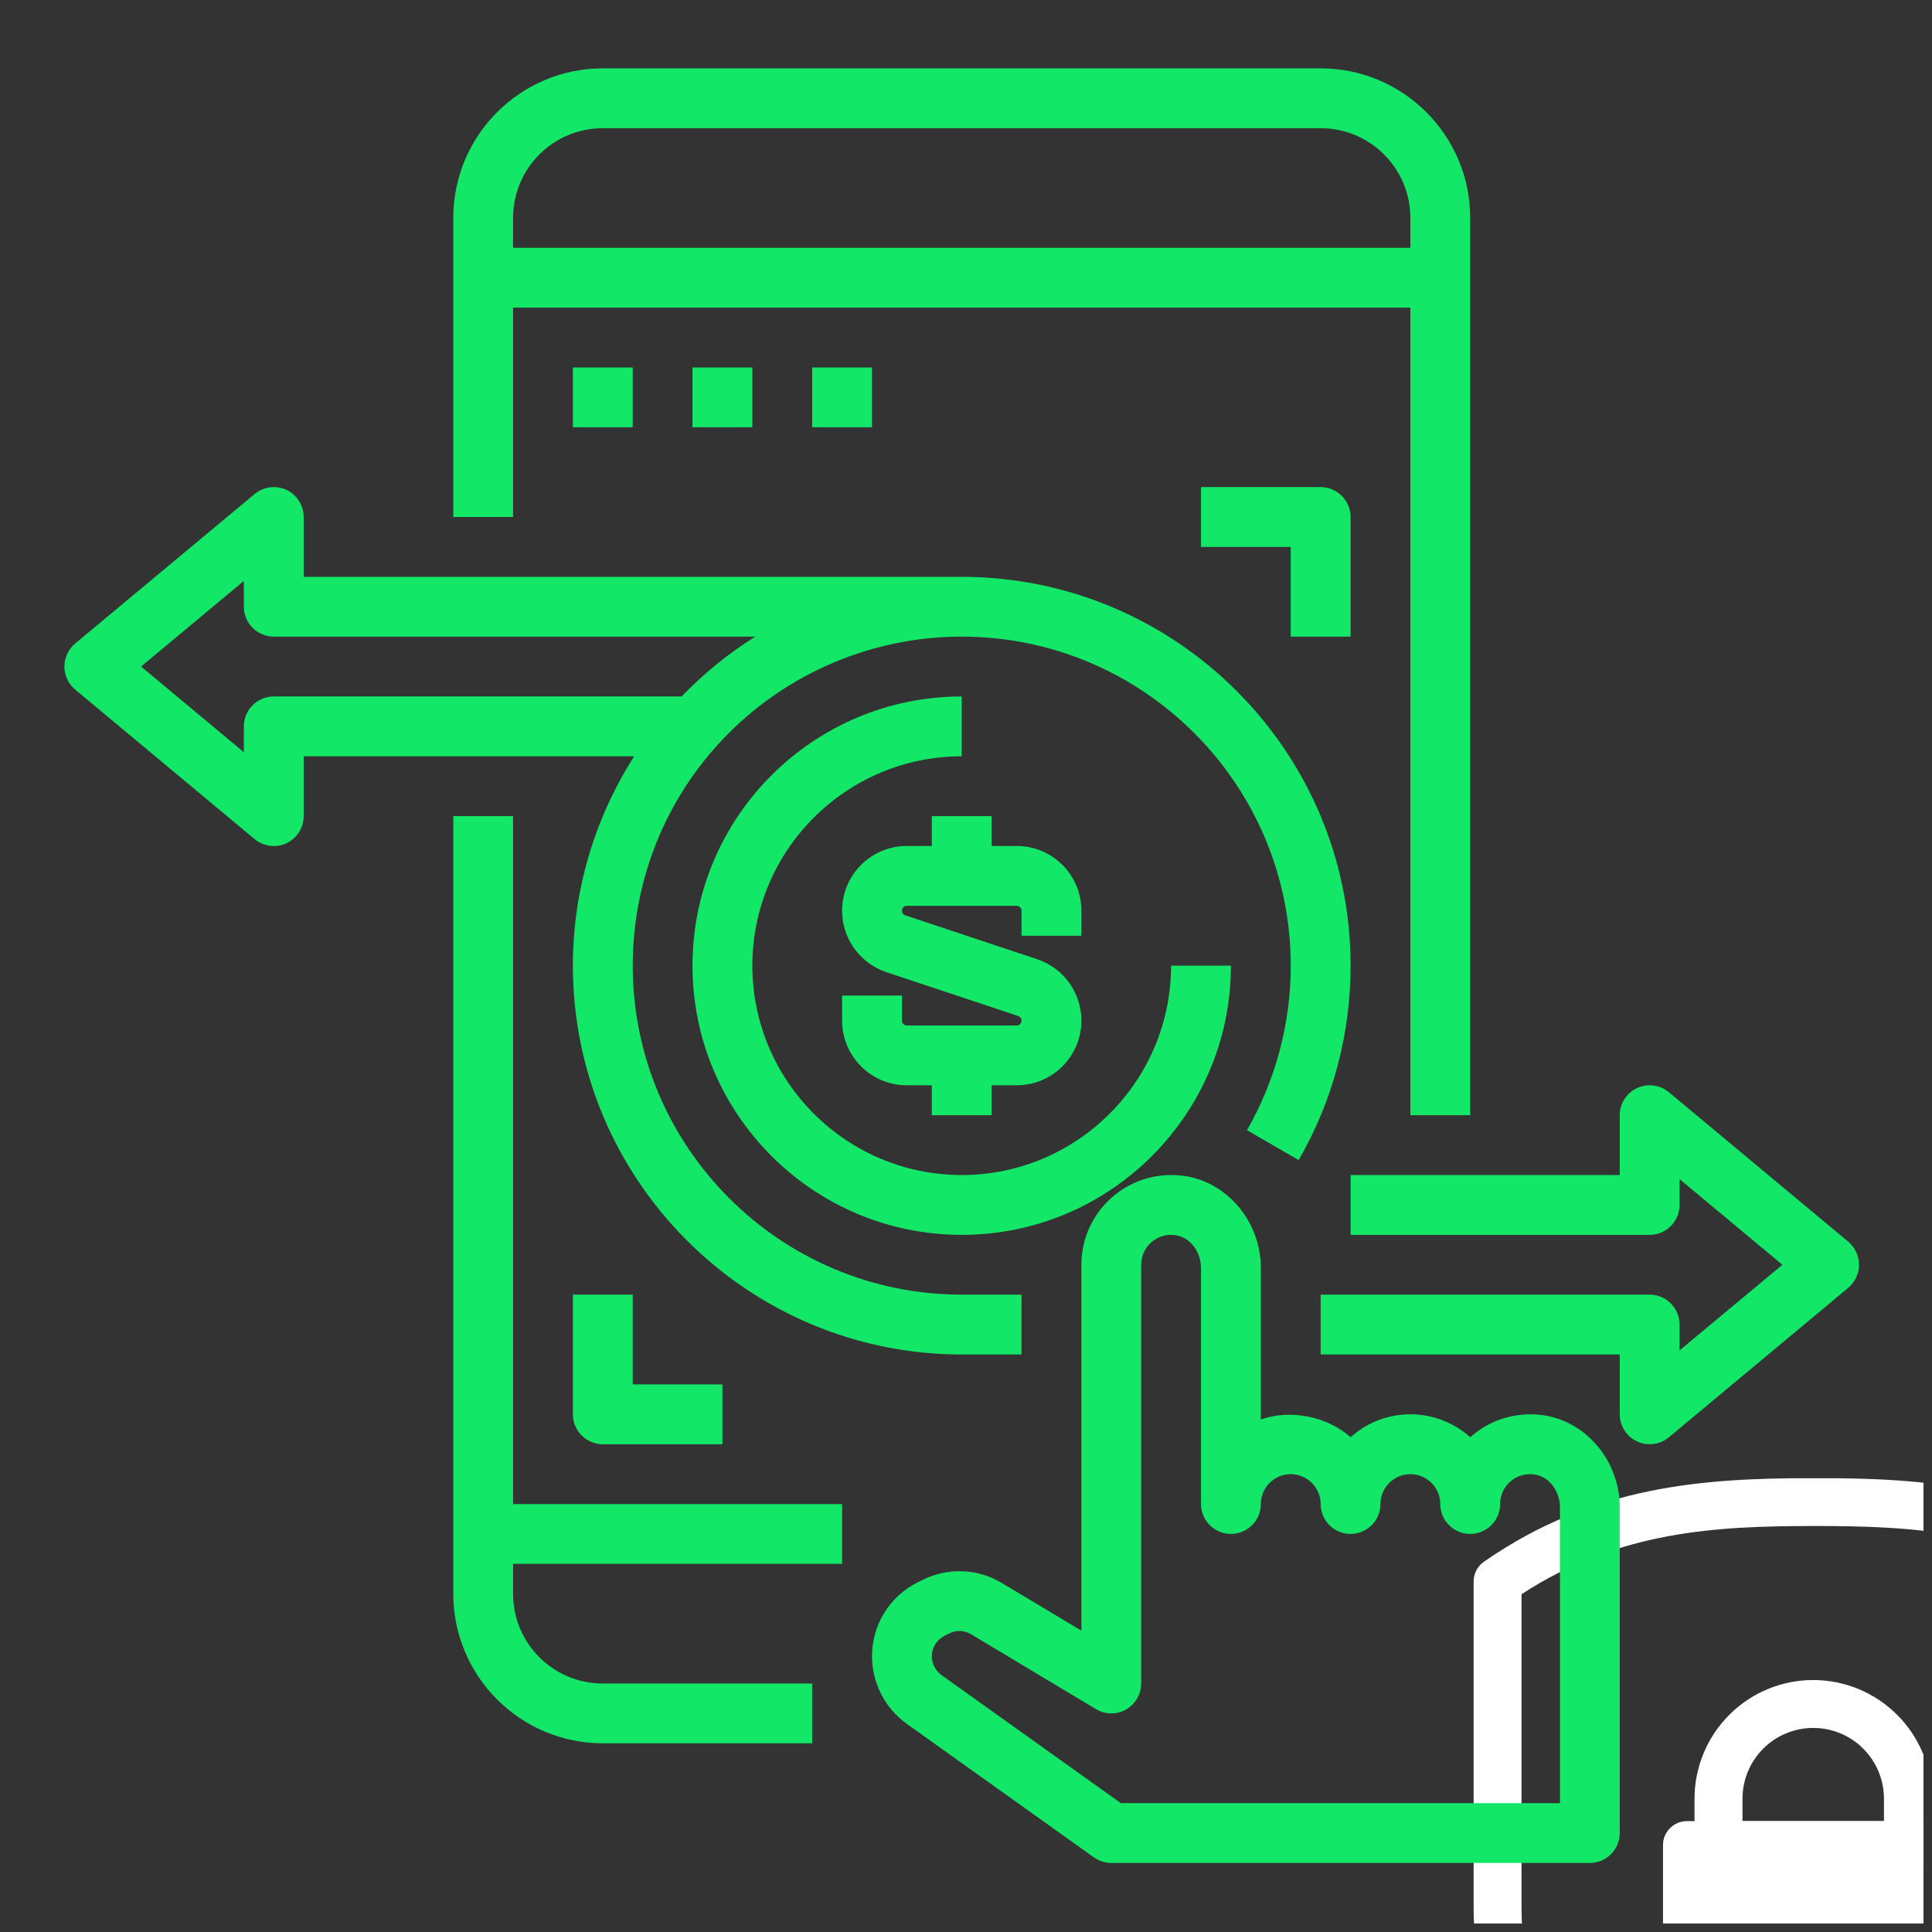
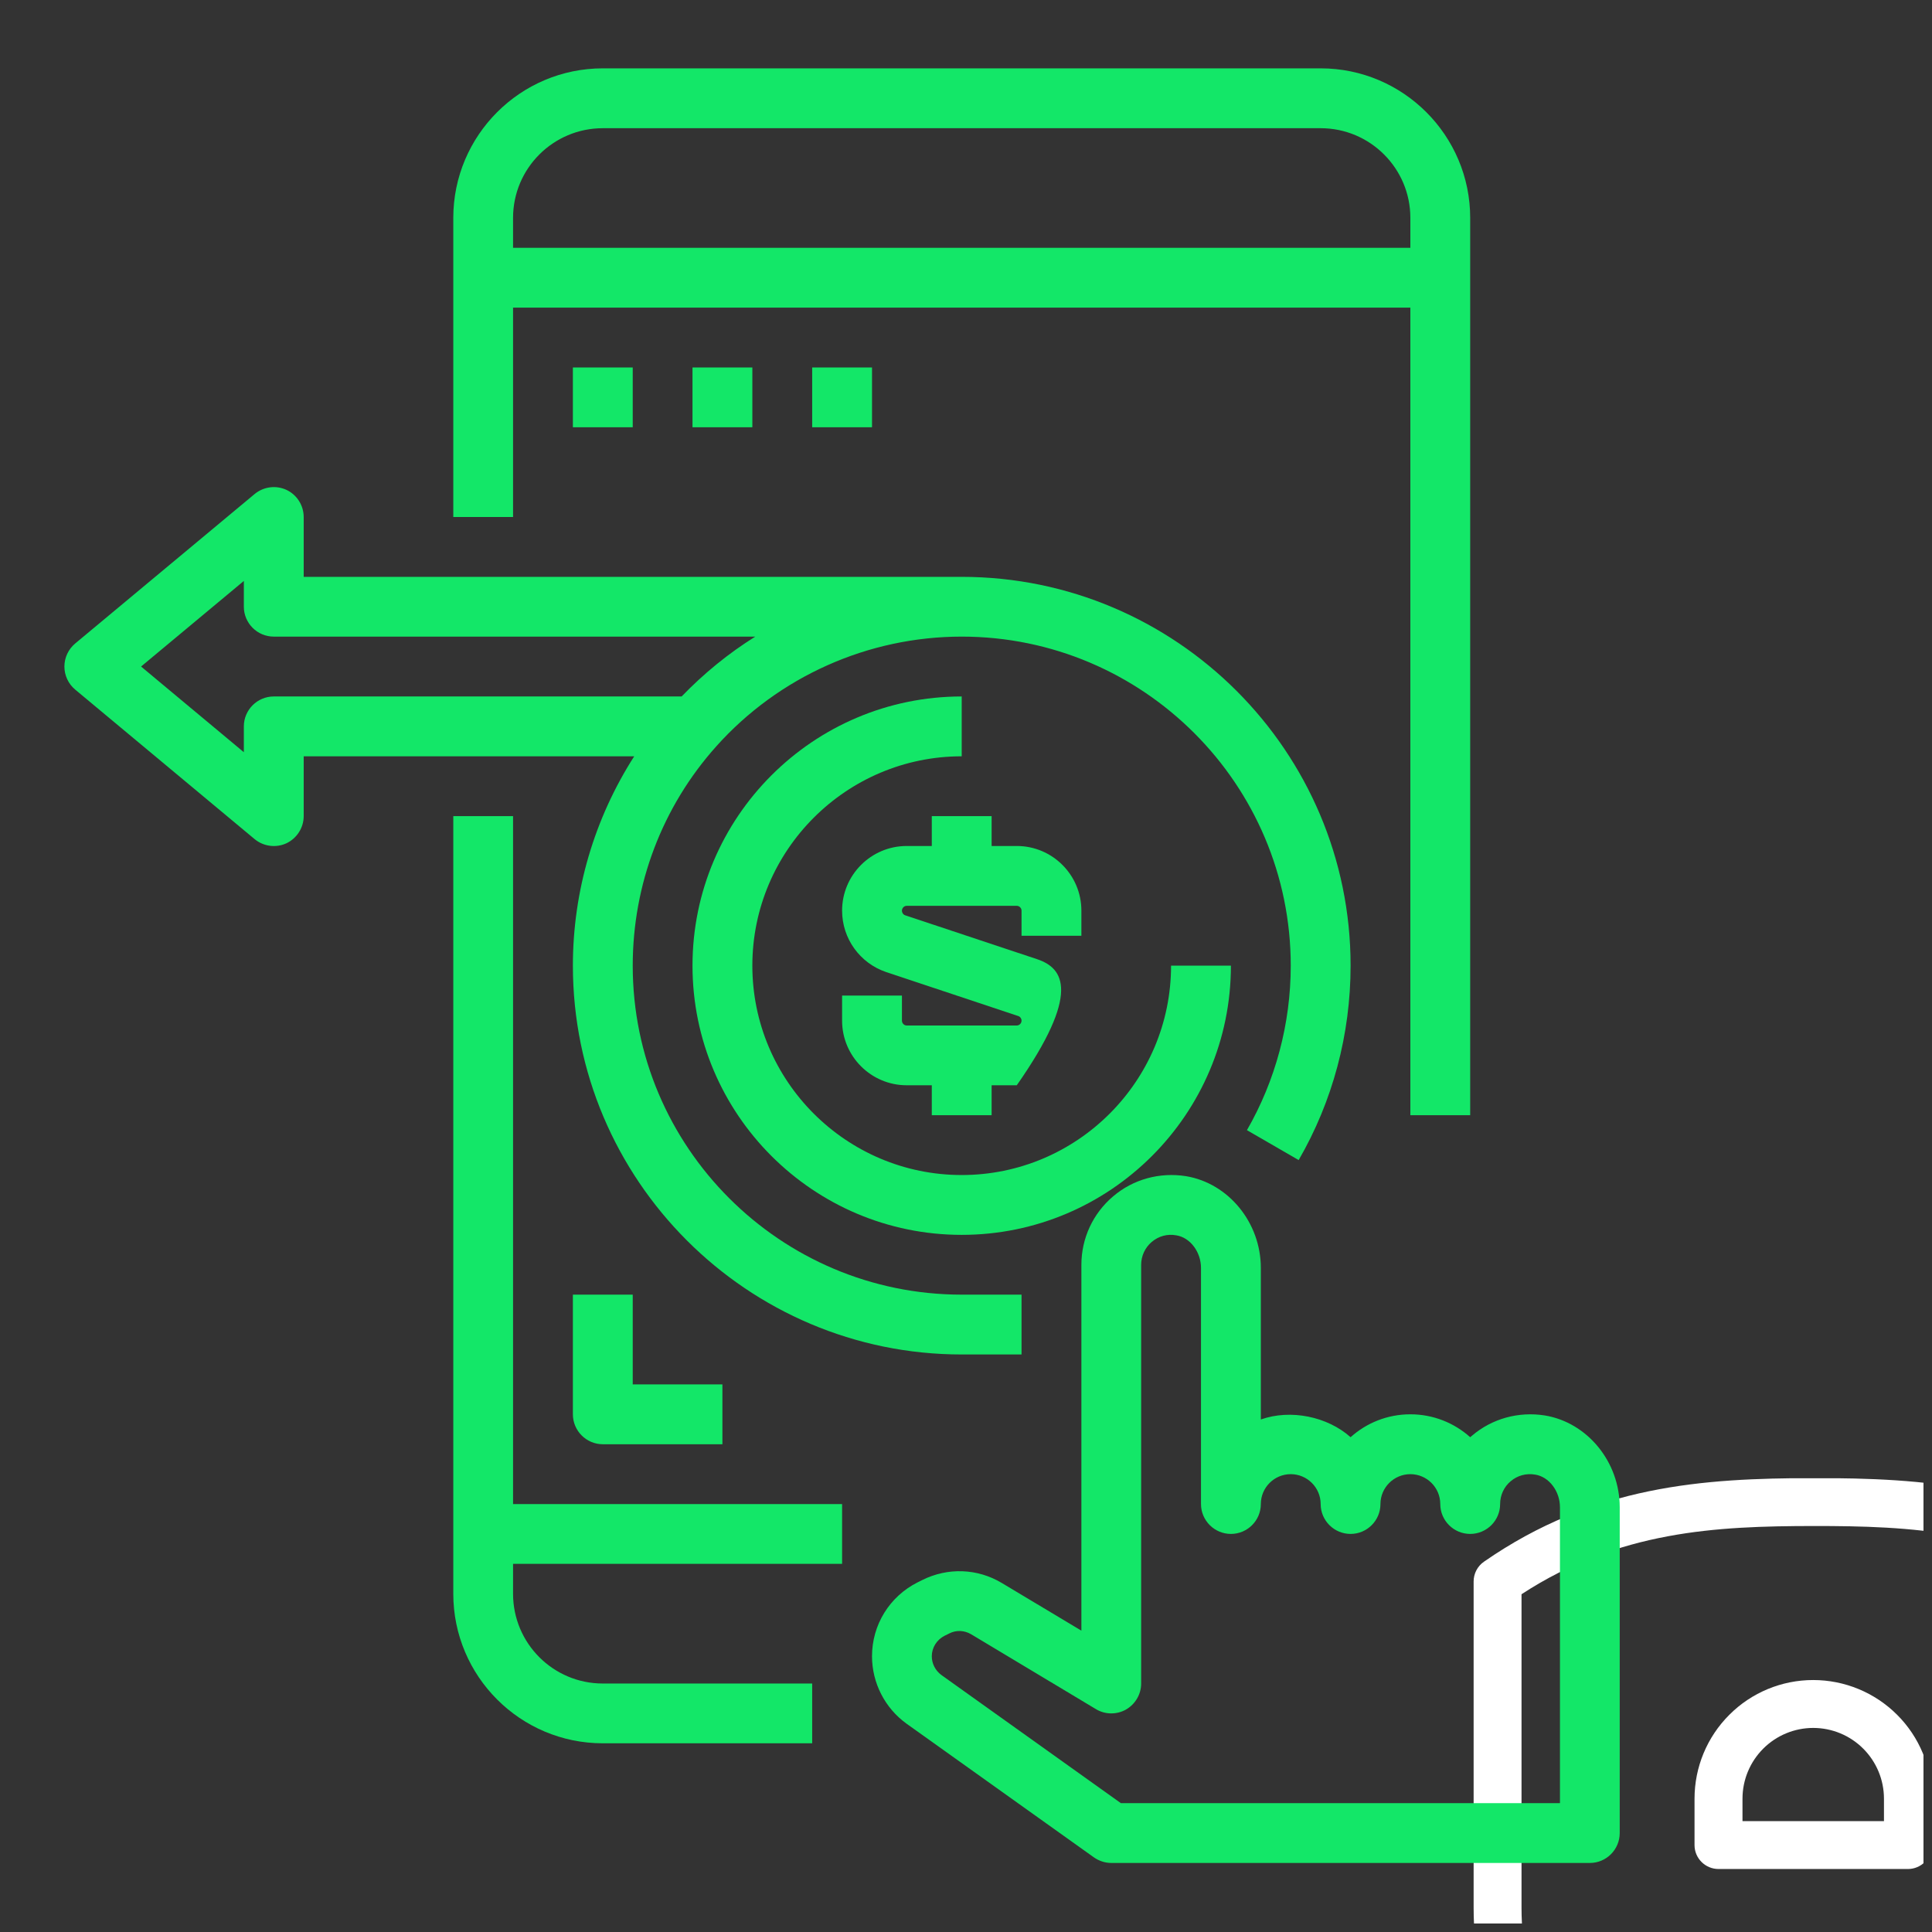
<svg xmlns="http://www.w3.org/2000/svg" width="150" zoomAndPan="magnify" viewBox="0 0 112.5 112.5" height="150" preserveAspectRatio="xMidYMid meet" version="1.0">
  <rect x="0" y="0" width="112.5" height="112.5" fill="#333333" stroke="none" />
  <defs>
    <clipPath id="0f6707e7cb">
      <path d="M 85.66 86.078 L 112.004 86.078 L 112.004 112.004 L 85.66 112.004 Z M 85.66 86.078 " clip-rule="nonzero" />
    </clipPath>
    <clipPath id="0c013fc5d2">
-       <path d="M 96 106 L 112.004 106 L 112.004 112.004 L 96 112.004 Z M 96 106 " clip-rule="nonzero" />
-     </clipPath>
+       </clipPath>
    <clipPath id="185e7d70f7">
      <path d="M 98 97 L 112.004 97 L 112.004 109 L 98 109 Z M 98 97 " clip-rule="nonzero" />
    </clipPath>
    <clipPath id="5635627460">
      <path d="M 26 3.98 L 86 3.98 L 86 65 L 26 65 Z M 26 3.98 " clip-rule="nonzero" />
    </clipPath>
    <clipPath id="bddb07bcb7">
      <path d="M 3.75 28 L 79 28 L 79 79 L 3.75 79 Z M 3.75 28 " clip-rule="nonzero" />
    </clipPath>
    <clipPath id="fe62900822">
      <path d="M 76 63 L 108.285 63 L 108.285 85 L 76 85 Z M 76 63 " clip-rule="nonzero" />
    </clipPath>
    <clipPath id="a1ce4caeca">
      <path d="M 50 68 L 95 68 L 95 108.516 L 50 108.516 Z M 50 68 " clip-rule="nonzero" />
    </clipPath>
  </defs>
  <g clip-path="url(#0f6707e7cb)">
    <path fill="#ffffff" d="M 125.359 111.082 L 125.359 92.09 C 125.359 91.633 125.137 91.207 124.766 90.945 C 118.387 86.469 112 86.062 105.582 86.07 C 99.203 86.078 92.82 86.484 86.406 90.941 C 86.031 91.203 85.809 91.633 85.809 92.09 C 85.809 92.09 85.809 101.637 85.809 111.082 C 85.809 122.004 94.66 130.859 105.582 130.859 L 105.582 129.461 C 105.582 130.859 105.582 130.859 105.582 130.859 C 116.504 130.859 125.359 122.004 125.359 111.082 Z M 122.57 92.828 C 116.926 89.113 111.258 88.855 105.586 88.859 C 99.941 88.867 94.273 89.129 88.598 92.832 L 88.598 111.082 C 88.598 120.461 96.203 128.066 105.582 128.066 C 105.582 128.066 105.582 129.461 105.582 129.461 L 105.582 128.066 C 114.965 128.066 122.57 120.461 122.57 111.082 Z M 122.57 92.828 " fill-opacity="1" fill-rule="evenodd" />
  </g>
  <g clip-path="url(#0c013fc5d2)">
    <path fill="#ffffff" d="M 114.332 107.438 C 114.332 106.668 113.707 106.043 112.938 106.043 L 98.23 106.043 C 97.461 106.043 96.836 106.668 96.836 107.438 L 96.836 117.707 C 96.836 118.477 97.461 119.102 98.23 119.102 L 112.938 119.102 C 113.707 119.102 114.332 118.477 114.332 117.707 Z M 114.332 107.438 " fill-opacity="1" fill-rule="evenodd" />
  </g>
  <g clip-path="url(#185e7d70f7)">
    <path fill="#ffffff" d="M 112.492 104.738 C 112.492 102.902 111.766 101.145 110.469 99.852 C 109.172 98.555 107.414 97.828 105.582 97.828 L 105.582 99.223 C 105.582 97.828 105.582 97.828 105.582 97.828 C 103.75 97.828 101.992 98.555 100.699 99.852 C 99.402 101.145 98.672 102.902 98.672 104.738 C 98.672 106.227 98.672 107.438 98.672 107.438 C 98.672 108.207 99.297 108.832 100.07 108.832 L 111.098 108.832 C 111.867 108.832 112.492 108.207 112.492 107.438 Z M 109.703 106.043 L 109.703 104.738 C 109.703 103.645 109.27 102.598 108.496 101.824 C 107.723 101.051 106.676 100.617 105.582 100.617 L 105.582 99.223 L 105.582 100.617 C 104.492 100.617 103.445 101.051 102.672 101.824 C 101.898 102.598 101.465 103.645 101.465 104.738 L 101.465 106.043 Z M 109.703 106.043 " fill-opacity="1" fill-rule="evenodd" />
  </g>
  <g clip-path="url(#5635627460)">
    <path fill="#13e768" d="M 29.875 14.43 L 29.875 12.688 C 29.875 9.805 32.215 7.465 35.102 7.465 L 76.902 7.465 C 79.785 7.465 82.125 9.805 82.125 12.688 L 82.125 14.43 Z M 85.609 64.938 L 85.609 12.688 C 85.609 7.887 81.703 3.98 76.902 3.98 L 35.102 3.98 C 30.297 3.98 26.395 7.887 26.395 12.688 L 26.395 30.105 L 29.875 30.105 L 29.875 17.914 L 82.125 17.914 L 82.125 64.938 L 85.609 64.938 " fill-opacity="1" fill-rule="nonzero" />
  </g>
  <path fill="#13e768" d="M 29.875 47.523 L 26.395 47.523 L 26.395 92.805 C 26.395 97.609 30.297 101.512 35.102 101.512 L 47.293 101.512 L 47.293 98.031 L 35.102 98.031 C 32.215 98.031 29.875 95.691 29.875 92.805 L 29.875 91.062 L 49.035 91.062 L 49.035 87.582 L 29.875 87.582 L 29.875 47.523 " fill-opacity="1" fill-rule="nonzero" />
  <path fill="#13e768" d="M 36.844 24.879 L 36.844 21.398 L 33.359 21.398 L 33.359 24.879 L 36.844 24.879 " fill-opacity="1" fill-rule="nonzero" />
  <path fill="#13e768" d="M 43.809 24.879 L 43.809 21.398 L 40.324 21.398 L 40.324 24.879 L 43.809 24.879 " fill-opacity="1" fill-rule="nonzero" />
  <path fill="#13e768" d="M 50.777 24.879 L 50.777 21.398 L 47.293 21.398 L 47.293 24.879 L 50.777 24.879 " fill-opacity="1" fill-rule="nonzero" />
  <g clip-path="url(#bddb07bcb7)">
    <path fill="#13e768" d="M 15.941 40.555 C 14.984 40.555 14.199 41.336 14.199 42.297 L 14.199 43.801 L 8.215 38.812 L 14.199 33.828 L 14.199 35.328 C 14.199 36.289 14.984 37.07 15.941 37.07 L 43.98 37.07 C 42.422 38.043 40.984 39.215 39.691 40.555 Z M 33.359 56.23 C 33.359 68.715 43.516 78.871 56 78.871 L 59.484 78.871 L 59.484 75.387 L 56 75.387 C 45.434 75.387 36.844 66.797 36.844 56.23 C 36.844 51.496 38.57 46.965 41.707 43.461 C 45.34 39.398 50.551 37.07 56 37.07 C 66.566 37.07 75.16 45.664 75.16 56.23 C 75.16 59.605 74.273 62.918 72.609 65.809 L 75.621 67.551 C 77.602 64.129 78.645 60.219 78.645 56.23 C 78.645 43.746 68.484 33.59 56 33.59 L 17.684 33.59 L 17.684 30.105 C 17.684 29.43 17.289 28.812 16.684 28.527 C 16.07 28.242 15.352 28.336 14.828 28.766 L 4.375 37.473 C 3.98 37.805 3.75 38.297 3.75 38.812 C 3.75 39.332 3.98 39.82 4.375 40.152 L 14.828 48.863 C 15.344 49.289 16.07 49.387 16.684 49.102 C 17.289 48.812 17.684 48.195 17.684 47.523 L 17.684 44.039 L 36.93 44.039 C 34.617 47.652 33.359 51.867 33.359 56.23 " fill-opacity="1" fill-rule="nonzero" />
  </g>
  <path fill="#13e768" d="M 40.324 56.23 C 40.324 64.879 47.355 71.906 56 71.906 C 64.648 71.906 71.676 64.879 71.676 56.23 L 68.191 56.23 C 68.191 62.953 62.723 68.422 56 68.422 C 49.281 68.422 43.809 62.953 43.809 56.23 C 43.809 49.508 49.281 44.039 56 44.039 L 56 40.555 C 47.355 40.555 40.324 47.582 40.324 56.23 " fill-opacity="1" fill-rule="nonzero" />
-   <path fill="#13e768" d="M 54.258 47.523 L 54.258 49.262 L 52.797 49.262 C 50.723 49.262 49.035 50.949 49.035 53.027 C 49.035 54.652 50.07 56.086 51.605 56.605 L 59.293 59.164 C 59.41 59.203 59.484 59.312 59.484 59.434 C 59.484 59.586 59.355 59.715 59.207 59.715 L 52.797 59.715 C 52.648 59.715 52.52 59.586 52.52 59.434 L 52.52 57.973 L 49.035 57.973 L 49.035 59.434 C 49.035 61.508 50.723 63.195 52.797 63.195 L 54.258 63.195 L 54.258 64.938 L 57.742 64.938 L 57.742 63.195 L 59.207 63.195 C 61.281 63.195 62.969 61.508 62.969 59.434 C 62.969 57.809 61.934 56.371 60.395 55.855 L 52.707 53.297 C 52.594 53.258 52.52 53.148 52.52 53.027 C 52.52 52.875 52.648 52.746 52.797 52.746 L 59.207 52.746 C 59.355 52.746 59.484 52.875 59.484 53.027 L 59.484 54.488 L 62.969 54.488 L 62.969 53.027 C 62.969 50.949 61.281 49.262 59.207 49.262 L 57.742 49.262 L 57.742 47.523 L 54.258 47.523 " fill-opacity="1" fill-rule="nonzero" />
+   <path fill="#13e768" d="M 54.258 47.523 L 54.258 49.262 L 52.797 49.262 C 50.723 49.262 49.035 50.949 49.035 53.027 C 49.035 54.652 50.07 56.086 51.605 56.605 L 59.293 59.164 C 59.41 59.203 59.484 59.312 59.484 59.434 C 59.484 59.586 59.355 59.715 59.207 59.715 L 52.797 59.715 C 52.648 59.715 52.52 59.586 52.52 59.434 L 52.52 57.973 L 49.035 57.973 L 49.035 59.434 C 49.035 61.508 50.723 63.195 52.797 63.195 L 54.258 63.195 L 54.258 64.938 L 57.742 64.938 L 57.742 63.195 L 59.207 63.195 C 62.969 57.809 61.934 56.371 60.395 55.855 L 52.707 53.297 C 52.594 53.258 52.52 53.148 52.52 53.027 C 52.52 52.875 52.648 52.746 52.797 52.746 L 59.207 52.746 C 59.355 52.746 59.484 52.875 59.484 53.027 L 59.484 54.488 L 62.969 54.488 L 62.969 53.027 C 62.969 50.949 61.281 49.262 59.207 49.262 L 57.742 49.262 L 57.742 47.523 L 54.258 47.523 " fill-opacity="1" fill-rule="nonzero" />
  <g clip-path="url(#fe62900822)">
-     <path fill="#13e768" d="M 97.176 63.598 C 96.66 63.168 95.93 63.074 95.324 63.359 C 94.707 63.645 94.316 64.266 94.316 64.938 L 94.316 68.422 L 78.645 68.422 L 78.645 71.906 L 96.059 71.906 C 97.02 71.906 97.801 71.121 97.801 70.164 L 97.801 68.66 L 103.789 73.648 L 97.801 78.633 L 97.801 77.129 C 97.801 76.172 97.02 75.387 96.059 75.387 L 76.902 75.387 L 76.902 78.871 L 94.316 78.871 L 94.316 82.355 C 94.316 83.027 94.707 83.648 95.324 83.934 C 95.555 84.043 95.809 84.098 96.059 84.098 C 96.461 84.098 96.855 83.961 97.176 83.695 L 107.625 74.988 C 108.02 74.652 108.25 74.164 108.25 73.648 C 108.25 73.129 108.02 72.641 107.625 72.305 L 97.176 63.598 " fill-opacity="1" fill-rule="nonzero" />
-   </g>
+     </g>
  <path fill="#13e768" d="M 33.359 75.387 L 33.359 82.355 C 33.359 83.312 34.141 84.098 35.102 84.098 L 42.066 84.098 L 42.066 80.613 L 36.844 80.613 L 36.844 75.387 L 33.359 75.387 " fill-opacity="1" fill-rule="nonzero" />
-   <path fill="#13e768" d="M 78.645 37.07 L 78.645 30.105 C 78.645 29.145 77.859 28.363 76.902 28.363 L 69.934 28.363 L 69.934 31.848 L 75.16 31.848 L 75.16 37.07 L 78.645 37.07 " fill-opacity="1" fill-rule="nonzero" />
  <g clip-path="url(#a1ce4caeca)">
    <path fill="#13e768" d="M 90.836 104.996 L 65.266 104.996 L 54.816 97.535 C 54.469 97.281 54.258 96.875 54.258 96.445 C 54.258 95.941 54.547 95.484 54.996 95.254 L 55.273 95.117 C 55.68 94.906 56.156 94.93 56.551 95.164 L 63.812 99.52 C 64.348 99.848 65.023 99.852 65.566 99.547 C 66.109 99.234 66.449 98.656 66.449 98.031 L 66.449 73.648 C 66.449 73.137 66.676 72.648 67.062 72.32 C 67.465 71.98 67.969 71.836 68.5 71.934 C 69.301 72.062 69.934 72.898 69.934 73.832 L 69.934 87.582 C 69.934 88.539 70.719 89.32 71.676 89.32 C 72.637 89.32 73.418 88.539 73.418 87.582 C 73.418 86.621 74.199 85.84 75.16 85.84 C 76.117 85.84 76.902 86.621 76.902 87.582 C 76.902 88.539 77.684 89.32 78.645 89.32 C 79.602 89.32 80.383 88.539 80.383 87.582 C 80.383 86.621 81.168 85.84 82.125 85.84 C 83.086 85.84 83.867 86.621 83.867 87.582 C 83.867 88.539 84.648 89.32 85.609 89.32 C 86.57 89.32 87.352 88.539 87.352 87.582 C 87.352 87.07 87.574 86.578 87.965 86.254 C 88.363 85.914 88.875 85.777 89.398 85.867 C 90.203 85.996 90.836 86.832 90.836 87.766 Z M 89.957 82.422 C 88.426 82.18 86.883 82.602 85.711 83.602 C 85.676 83.629 85.645 83.656 85.609 83.688 C 84.684 82.859 83.465 82.355 82.125 82.355 C 80.785 82.355 79.566 82.859 78.645 83.688 C 77.297 82.484 75.152 82.043 73.418 82.656 L 73.418 73.832 C 73.418 71.199 71.539 68.898 69.059 68.488 C 67.527 68.246 65.98 68.668 64.812 69.668 C 63.641 70.66 62.969 72.109 62.969 73.648 L 62.969 94.953 L 58.34 92.18 C 56.926 91.328 55.191 91.262 53.707 92.004 L 53.438 92.137 C 51.797 92.961 50.777 94.613 50.777 96.445 C 50.777 97.996 51.531 99.465 52.789 100.371 L 63.695 108.152 C 63.996 108.363 64.348 108.48 64.711 108.48 L 92.578 108.48 C 93.535 108.48 94.316 107.699 94.316 106.738 L 94.316 87.766 C 94.316 85.133 92.441 82.832 89.957 82.422 " fill-opacity="1" fill-rule="nonzero" />
  </g>
</svg>